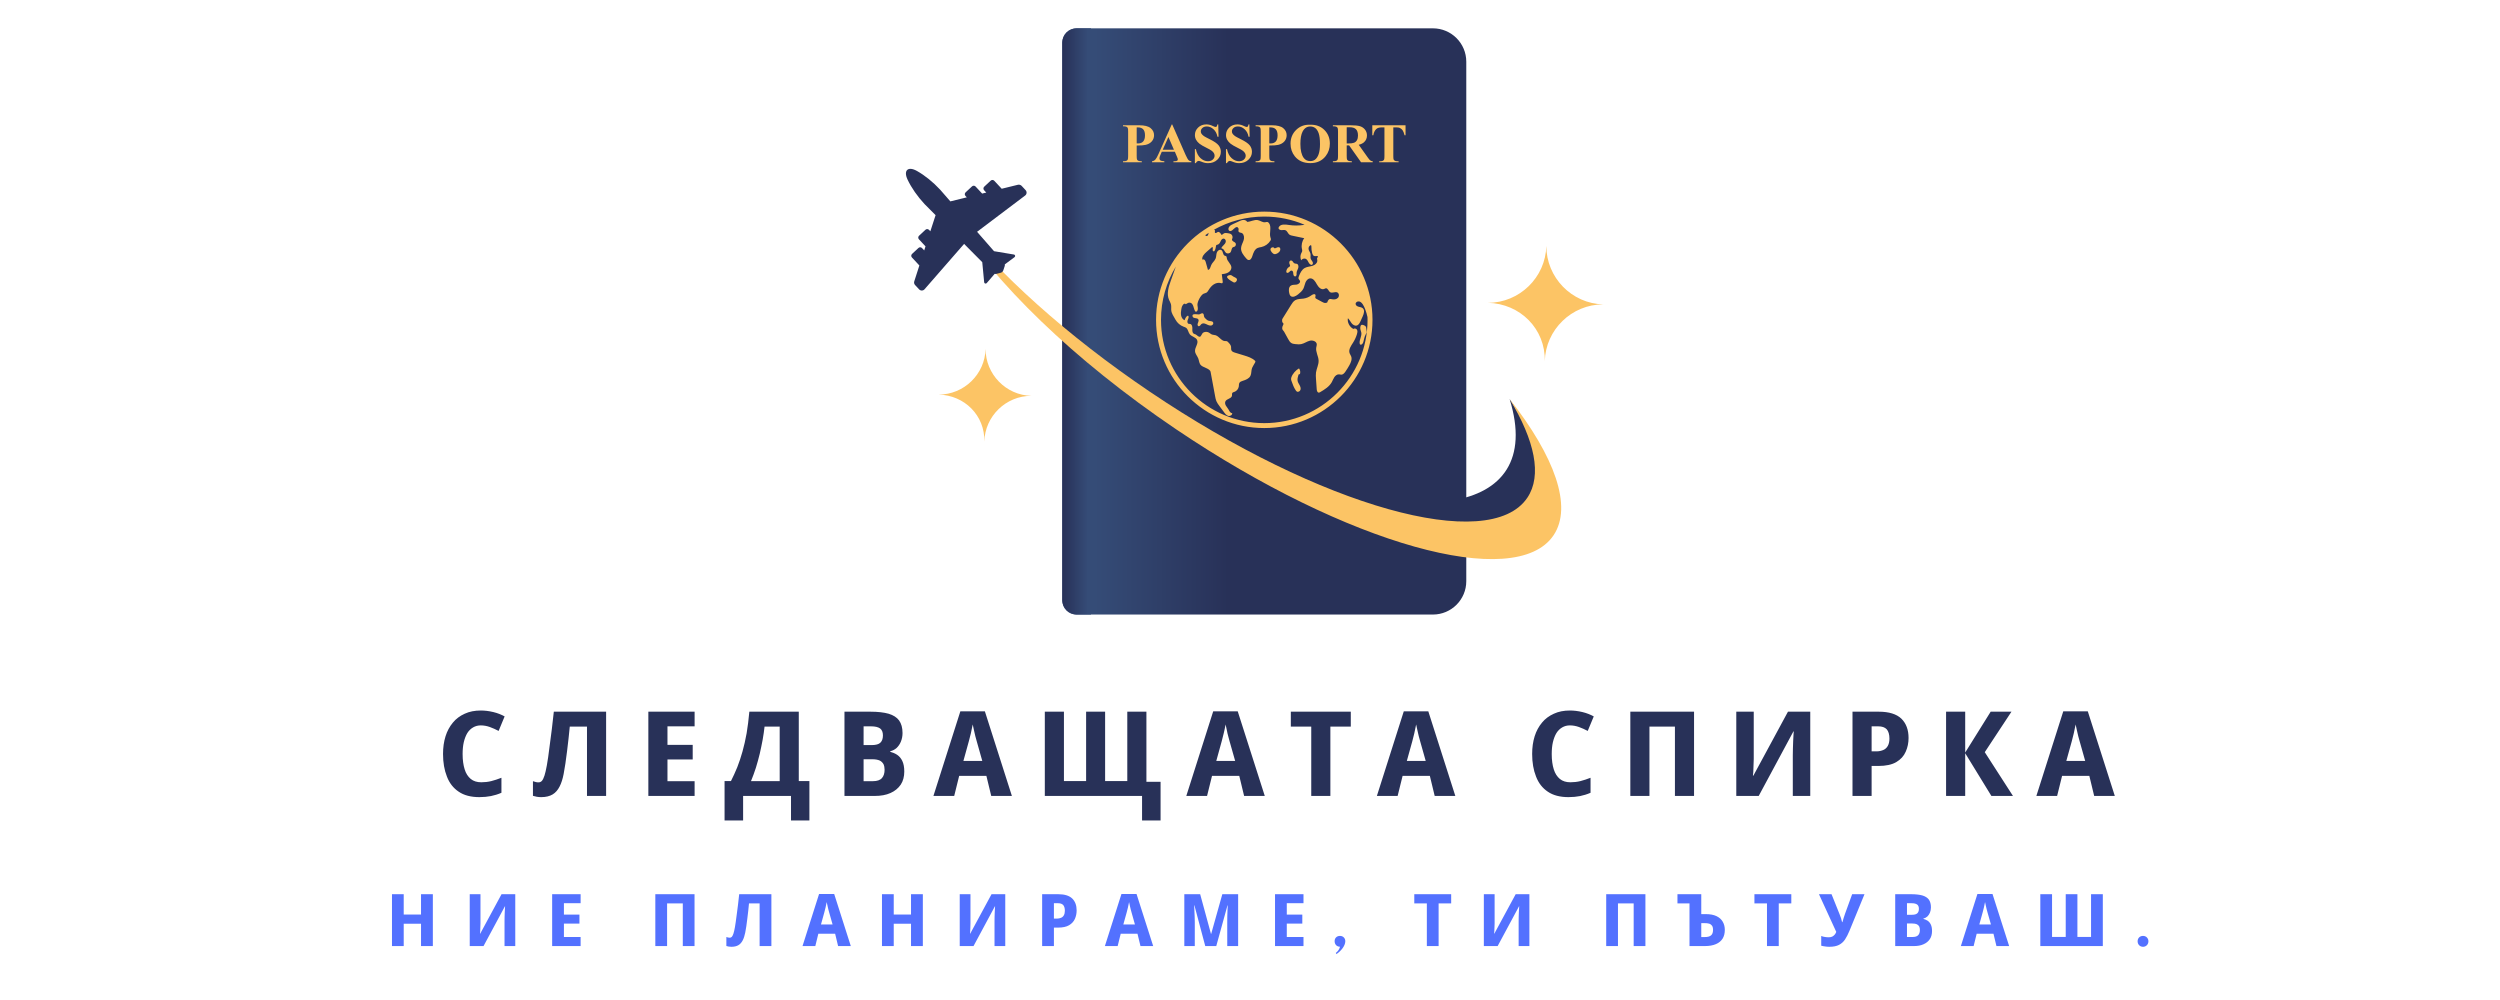
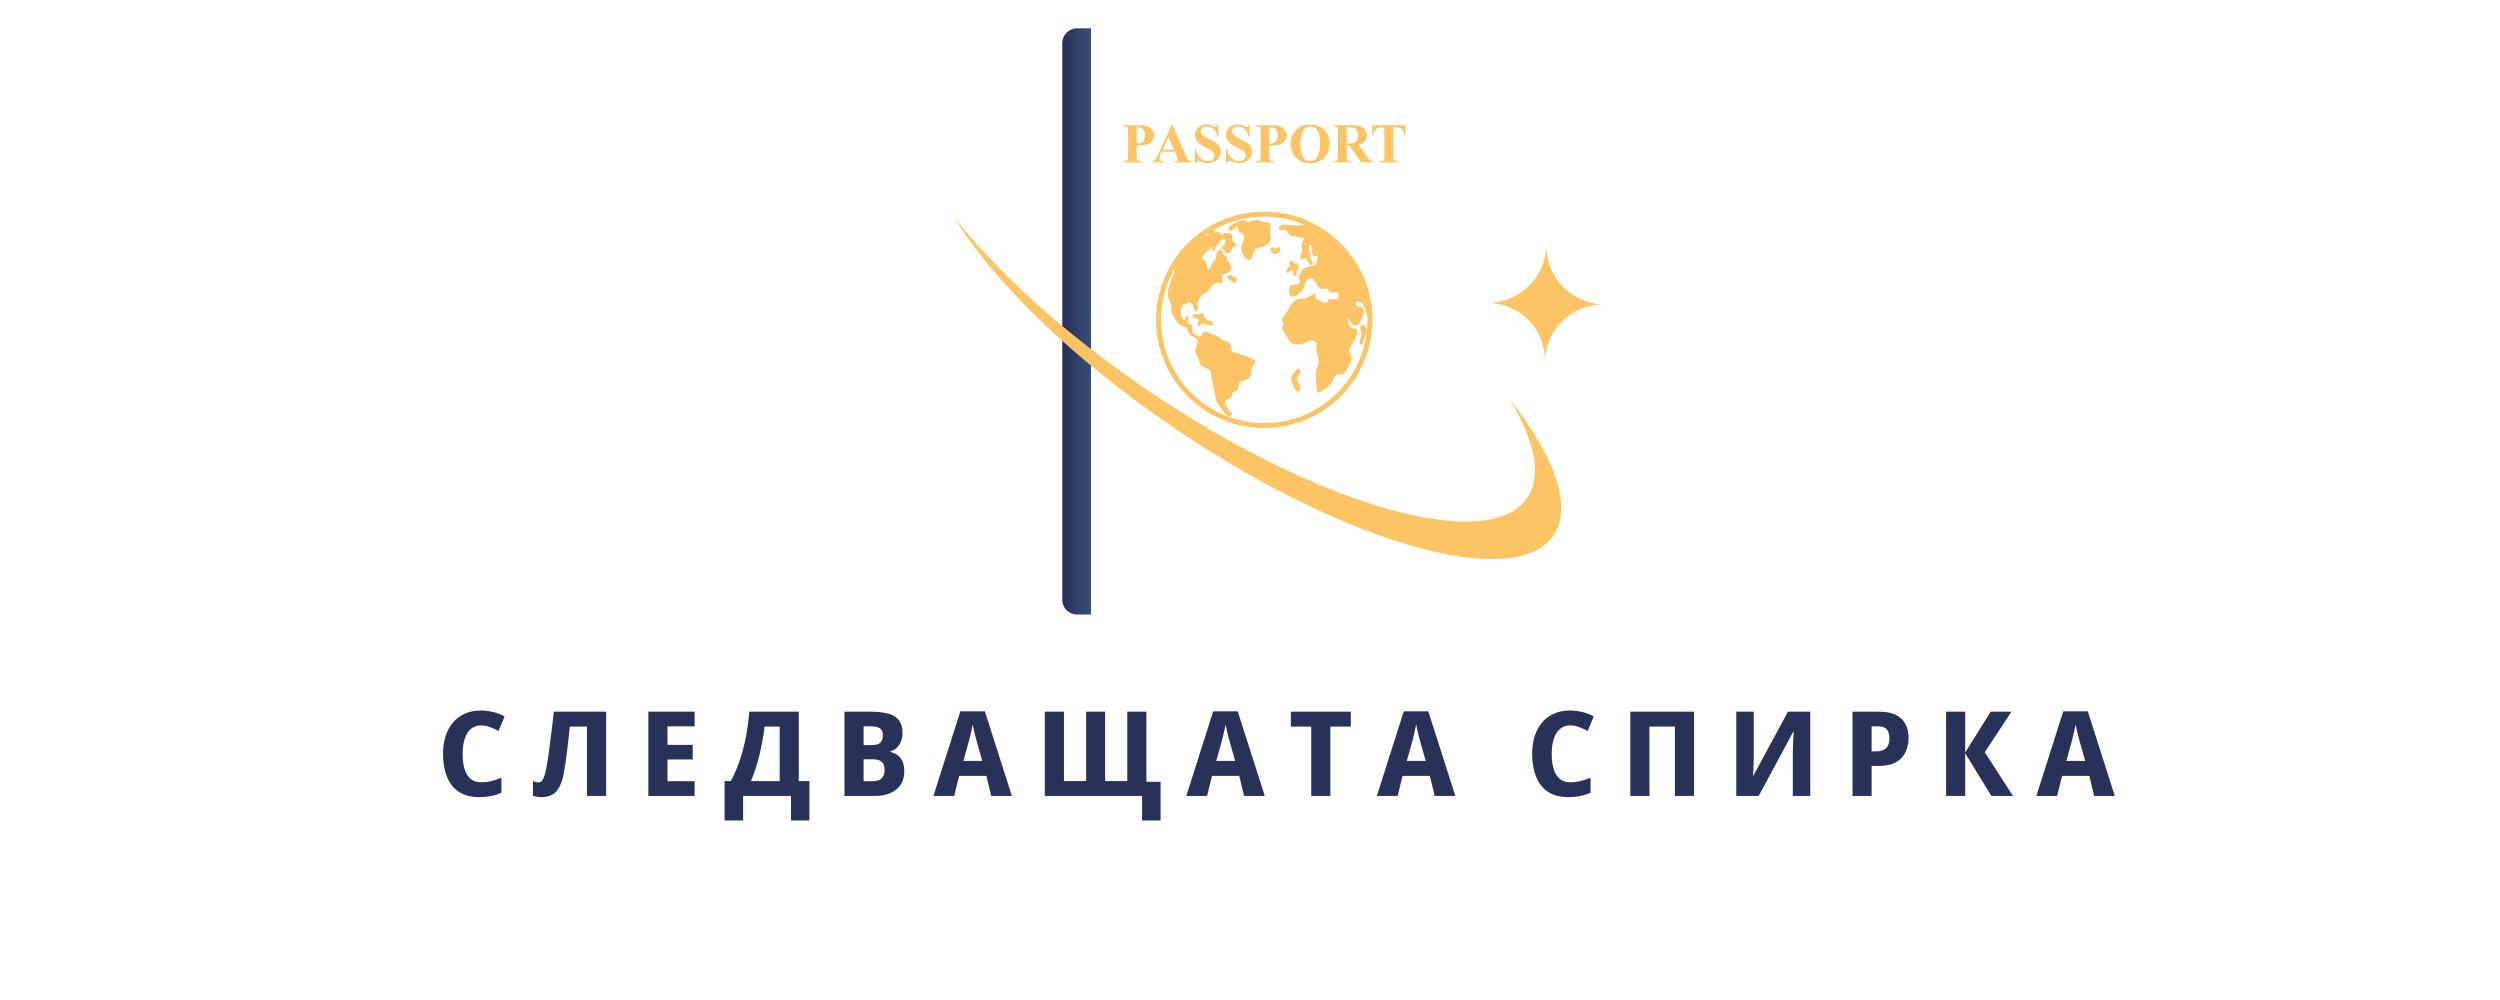
<svg xmlns="http://www.w3.org/2000/svg" xmlns:ns1="http://sodipodi.sourceforge.net/DTD/sodipodi-0.dtd" xmlns:ns2="http://www.inkscape.org/namespaces/inkscape" version="1.1" width="200" height="80" viewBox="0 0 200 80" xml:space="preserve" id="svg86" ns1:docname="sledvashtataspirka-logo.svg" ns2:version="1.2.2 (b0a8486541, 2022-12-01)">
  <ns1:namedview id="namedview88" pagecolor="#ffffff" bordercolor="#000000" borderopacity="0.25" ns2:showpageshadow="2" ns2:pageopacity="0.0" ns2:pagecheckerboard="0" ns2:deskcolor="#d1d1d1" showgrid="false" ns2:zoom="1.5273437" ns2:cx="156.80818" ns2:cy="81.841432" ns2:window-width="1920" ns2:window-height="995" ns2:window-x="0" ns2:window-y="0" ns2:window-maximized="1" ns2:current-layer="svg86" />
  <desc id="desc2">Created with Fabric.js 5.3.0</desc>
  <defs id="defs4">
</defs>
  <g id="g415" transform="matrix(0.126,0,0,0.126,21.596,-25.299)">
    <g transform="translate(640,512)" id="background-logo">
      <rect style="opacity:1;fill:#ffffff;fill-opacity:0;fill-rule:nonzero;stroke:none;stroke-width:0;stroke-linecap:butt;stroke-linejoin:miter;stroke-miterlimit:4;stroke-dasharray:none;stroke-dashoffset:0" paint-order="stroke" x="-640" y="-512" rx="0" ry="0" width="1280" height="1024" id="rect6" />
    </g>
    <g transform="matrix(1.921,0,0,1.921,608.698,412.188)" id="logo-logo">
      <g paint-order="stroke" id="g71">
        <g transform="matrix(0.775,0,0,0.775,11.775,-3.808)" id="g33">
          <g paint-order="stroke" id="g31">
            <g id="g16">
              <linearGradient id="SVGID_2_2015" gradientUnits="userSpaceOnUse" x1="13.877" y1="125" x2="70.792" y2="125">
                <stop offset="0%" style="stop-color:rgb(53,76,119);stop-opacity: 1" id="stop9" />
                <stop offset="100%" style="stop-color:rgb(40,49,88);stop-opacity: 1" id="stop11" />
              </linearGradient>
-               <path style="opacity:1;fill:url(#SVGID_2_2015);fill-rule:nonzero;stroke:none;stroke-width:1;stroke-linecap:butt;stroke-linejoin:miter;stroke-miterlimit:4;stroke-dasharray:none;stroke-dashoffset:0" paint-order="stroke" transform="translate(-86.149,-125)" d="M 158.066,250 H 5.974 C 2.675,250 0,247.325 0,244.026 V 5.974 C 0,2.675 2.675,1e-5 5.974,1e-5 h 152.092 c 7.86,0 14.231,6.371 14.231,14.231 v 221.538 c 0,7.86 -6.371,14.231 -14.231,14.231 z" stroke-linecap="round" id="path14" />
            </g>
            <g transform="translate(-80.029,-1.5e-5)" id="g25">
              <linearGradient id="SVGID_3_2016" gradientUnits="userSpaceOnUse" x1="10.93" y1="125" x2="0.346" y2="125">
                <stop offset="0%" style="stop-color:rgb(53,76,119);stop-opacity: 1" id="stop18" />
                <stop offset="100%" style="stop-color:rgb(40,49,88);stop-opacity: 1" id="stop20" />
              </linearGradient>
              <path style="opacity:1;fill:url(#SVGID_3_2016);fill-rule:nonzero;stroke:none;stroke-width:1;stroke-linecap:butt;stroke-linejoin:miter;stroke-miterlimit:4;stroke-dasharray:none;stroke-dashoffset:0" paint-order="stroke" transform="translate(-6.12,-125)" d="M 12.24,250 H 6.286 C 2.814,250 0,247.186 0,243.714 V 6.286 C 0,2.814 2.814,0 6.286,0 h 5.954 z" stroke-linecap="round" id="path23" />
            </g>
            <g transform="translate(-1e-5,-19.281)" id="g29">
              <path style="opacity:1;fill:#fcc465;fill-rule:nonzero;stroke:none;stroke-width:1;stroke-linecap:butt;stroke-linejoin:miter;stroke-miterlimit:4;stroke-dasharray:none;stroke-dashoffset:0" paint-order="stroke" transform="translate(-86.149,-105.719)" d="m 88.974,90.008 c -0.017,0.212 -0.124,0.406 -0.238,0.586 -0.85,1.347 -2.254,2.332 -3.809,2.674 -0.533,0.117 -1.087,0.164 -1.587,0.383 -1.308,0.571 -1.856,2.097 -2.277,3.461 -0.251,0.812 -0.762,1.802 -1.606,1.698 -0.446,-0.055 -0.782,-0.419 -1.075,-0.759 -1.078,-1.249 -2.221,-2.675 -2.139,-4.323 0.06,-1.215 0.786,-2.286 1.128,-3.454 0.268,-0.913 0.217,-2.199 -0.582,-2.848 -0.402,-0.327 -1.086,-0.219 -1.431,-0.557 -0.553,-0.54 0.041,-0.967 -0.21,-1.537 -0.659,-1.501 -2.049,0.341 -2.668,0.796 -1.357,0.998 -2.162,-0.456 -1.22,-1.609 0.424,-0.519 1.055,-0.816 1.664,-1.096 0.822,-0.378 1.644,-0.756 2.467,-1.133 0.583,-0.268 1.184,-0.54 1.824,-0.57 0.641,-0.03 1.338,0.24 1.627,0.813 1.552,-0.041 3.036,-1.05 4.558,-0.747 1.084,0.216 2.053,1.084 3.146,0.918 0.299,-0.045 0.595,-0.169 0.894,-0.122 0.323,0.052 0.582,0.296 0.767,0.565 1.178,1.714 -0.069,4.136 0.592,6.108 0.083,0.246 0.196,0.494 0.176,0.753 z m 3.808,3.557 c -0.24,-0.272 -0.667,-0.28 -1.012,-0.168 -0.345,0.112 -0.655,0.318 -1.005,0.412 -0.06,0.016 -0.124,0.029 -0.182,0.006 -0.498,-0.197 -0.3,-0.581 -1.029,-0.398 -0.405,0.102 -0.693,0.366 -0.761,0.776 -0.119,0.721 0.945,1.952 1.613,2.088 0.276,0.056 0.563,-0.003 0.831,-0.089 0.952,-0.308 1.86,-1.16 1.735,-2.153 -0.022,-0.172 -0.076,-0.344 -0.191,-0.474 z m 3.965,10.391 c 0.309,-0.303 0.64,-0.706 1.068,-0.641 0.363,0.054 0.585,0.437 0.652,0.798 0.067,0.361 0.033,0.74 0.146,1.089 0.113,0.349 0.453,0.674 0.809,0.586 0.284,-0.07 0.453,-0.373 0.494,-0.663 0.041,-0.29 -0.01,-0.585 0.009,-0.877 0.044,-0.703 0.477,-1.315 0.694,-1.985 0.217,-0.67 0.1,-1.581 -0.561,-1.824 -0.256,-0.094 -0.542,-0.063 -0.808,-0.125 -0.328,-0.076 -0.619,-0.299 -0.777,-0.596 -0.698,-1.308 -2.007,-0.681 -1.583,0.728 0.1,0.332 0.366,0.673 0.216,0.986 -0.086,0.18 -0.282,0.273 -0.453,0.377 -0.644,0.39 -1.074,1.111 -1.112,1.862 -0.007,0.149 0.002,0.307 0.084,0.432 0.238,0.361 0.812,0.156 1.121,-0.147 z m -23.779,1.915 c -0.573,-0.372 -0.916,-0.811 -1.703,-0.605 -2.627,0.686 0.768,2.471 1.576,2.941 0.147,0.086 0.3,0.173 0.468,0.192 0.177,0.02 0.355,-0.037 0.51,-0.124 0.395,-0.223 0.662,-0.657 0.684,-1.11 0.035,-0.718 -1.039,-0.973 -1.536,-1.295 z m -10.553,18.852 c -0.526,-0.156 -0.94,-0.552 -1.332,-0.936 -0.226,-0.221 -0.458,-0.451 -0.569,-0.747 -0.19,-0.505 -0.061,-1.218 -0.541,-1.464 -0.463,-0.237 -0.955,0.242 -1.453,0.39 -0.713,0.213 -3.37,-0.665 -2.957,0.889 0.286,1.078 1.963,0.433 2.473,1.292 0.411,0.693 -0.404,1.524 -0.328,2.326 0.02,0.206 0.114,0.42 0.298,0.515 0.254,0.131 0.57,-0.014 0.77,-0.219 0.2,-0.204 0.34,-0.466 0.56,-0.649 0.399,-0.333 0.985,-0.339 1.483,-0.192 0.498,0.148 0.945,0.427 1.425,0.625 0.48,0.198 1.033,0.31 1.514,0.113 0.48,-0.197 0.814,-0.799 0.573,-1.26 -0.326,-0.624 -1.239,-0.484 -1.915,-0.684 z m 37.957,25.683 c -0.178,-0.822 0.07,-1.67 0.315,-2.475 0.046,-0.153 0.1,-0.316 0.228,-0.411 0.128,-0.096 0.352,-0.072 0.402,0.079 0.333,-0.843 0.195,-1.855 -0.351,-2.578 -1.335,0.713 -2.816,2.37 -3.267,3.843 -0.076,0.248 -0.134,0.506 -0.123,0.765 0.013,0.285 0.108,0.558 0.203,0.827 0.488,1.384 0.986,2.787 1.83,3.988 0.123,0.175 0.258,0.349 0.441,0.46 0.572,0.343 1.362,-0.14 1.548,-0.78 0.186,-0.641 -0.06,-1.326 -0.375,-1.915 -0.315,-0.588 -0.709,-1.151 -0.85,-1.804 z m 29.257,-22.553 c -0.031,-0.222 -0.064,-0.449 -0.171,-0.646 -0.225,-0.416 -1.386,-0.926 -1.85,-0.722 -0.586,0.258 -0.577,1.398 -0.446,1.99 0.096,0.435 0.292,0.845 0.371,1.283 0.274,1.513 -0.861,2.984 -0.714,4.514 0.025,0.259 0.124,0.558 0.374,0.634 0.14,0.043 0.294,2e-4 0.424,-0.067 0.73,-0.375 0.865,-1.331 1.028,-2.135 0.166,-0.819 0.451,-1.614 0.843,-2.352 0.132,-0.247 0.278,-0.496 0.321,-0.772 0.033,-0.213 0.003,-0.43 -0.027,-0.643 -0.051,-0.361 -0.102,-0.722 -0.153,-1.083 z m 2.669,-3.535 c 0,25.447 -20.703,46.15 -46.15,46.15 -25.448,0 -46.151,-20.703 -46.151,-46.15 0,-25.447 20.703,-46.15 46.151,-46.15 25.447,0 46.15,20.703 46.15,46.15 z M 60.975,88.205 c 0.158,0.24 0.371,0.407 0.652,0.374 0.566,-0.068 0.658,-0.826 0.837,-1.367 2.6e-4,-7.7e-4 9e-4,-0.002 0.001,-0.002 -0.503,0.322 -1,0.653 -1.49,0.995 z m 69.219,36.111 c 0,-0.404 -0.02,-0.803 -0.031,-1.205 -0.237,-1.087 -0.545,-2.157 -0.937,-3.198 -0.277,-0.735 -0.594,-1.459 -1.017,-2.121 -0.386,-0.604 -0.913,-1.186 -1.616,-1.325 -0.703,-0.139 -1.55,0.39 -1.49,1.104 0.053,0.623 0.707,1.009 1.311,1.169 0.604,0.16 1.274,0.221 1.744,0.634 0.918,0.805 0.487,2.292 -0.014,3.406 -0.315,0.701 -0.631,1.403 -0.946,2.104 -0.353,0.786 -0.81,1.662 -1.646,1.87 -0.838,0.209 -1.679,-0.372 -2.208,-1.054 -0.53,-0.683 -0.892,-1.5 -1.524,-2.089 -0.408,1.697 0.793,3.925 2.404,4.597 0.419,-0.447 1.244,-0.145 1.504,0.409 0.261,0.554 0.125,1.208 -0.052,1.794 -0.379,1.254 -0.928,2.456 -1.626,3.565 -0.888,1.409 -2.075,2.993 -1.517,4.562 0.172,0.483 0.498,0.897 0.678,1.377 0.462,1.233 -0.121,2.594 -0.76,3.744 -0.524,0.944 -1.095,1.862 -1.709,2.75 -0.425,0.615 -0.979,1.275 -1.727,1.29 -0.322,0.007 -0.634,-0.113 -0.956,-0.136 -0.812,-0.058 -1.551,0.507 -2.01,1.179 -0.46,0.671 -0.721,1.457 -1.119,2.166 -1.069,1.9 -3.024,3.099 -4.896,4.215 -0.192,0.115 -0.397,0.233 -0.621,0.233 -0.624,-6.6e-4 -0.854,-0.811 -0.898,-1.433 -0.103,-1.469 -0.205,-2.939 -0.308,-4.408 -0.064,-0.912 -0.127,-1.833 0.001,-2.738 0.244,-1.719 1.172,-3.333 1.112,-5.068 -0.067,-1.925 -1.351,-3.749 -1.001,-5.642 0.083,-0.446 0.256,-0.885 0.219,-1.337 -0.104,-1.269 -1.761,-1.816 -2.995,-1.503 -1.234,0.313 -2.295,1.141 -3.538,1.419 -0.854,0.191 -1.742,0.111 -2.611,0.016 -0.568,-0.062 -1.154,-0.135 -1.648,-0.422 -0.655,-0.38 -1.05,-1.075 -1.416,-1.738 -0.562,-1.02 -1.124,-2.04 -1.686,-3.06 -0.285,-0.518 -0.816,-0.834 -0.843,-1.424 -0.026,-0.59 0.175,-1.172 0.467,-1.686 0.049,-0.086 0.102,-0.177 0.1,-0.276 -0.004,-0.165 -0.151,-0.283 -0.264,-0.403 -0.309,-0.331 -0.405,-0.817 -0.356,-1.267 0.049,-0.45 0.26,-0.699 0.5,-1.083 1.097,-1.762 2.193,-3.524 3.29,-5.286 0.489,-0.786 1.008,-1.601 1.805,-2.071 1.05,-0.619 2.353,-0.514 3.558,-0.692 1.195,-0.177 2.345,-0.655 3.314,-1.377 0.557,-0.416 1.525,-0.818 1.773,-0.169 0.155,0.408 -0.221,0.892 -0.029,1.284 0.089,0.182 0.279,0.289 0.457,0.385 0.807,0.434 1.615,0.869 2.422,1.303 0.447,0.24 0.928,0.488 1.433,0.44 0.505,-0.049 1.034,-0.268 0.888,-0.754 0.244,-0.279 0.386,-0.664 0.711,-0.843 0.373,-0.206 0.831,-0.062 1.249,0.024 0.875,0.18 1.885,0.031 2.478,-0.638 0.592,-0.669 0.498,-1.915 -0.316,-2.285 -0.939,-0.427 -2.148,0.453 -3.027,-0.088 -0.732,-0.451 -0.958,-1.748 -1.815,-1.678 -0.271,0.022 -0.503,0.196 -0.756,0.298 -1.26,0.51 -2.472,-0.81 -3.121,-2.003 -0.649,-1.194 -1.54,-2.635 -2.893,-2.515 -0.922,0.082 -1.606,0.914 -1.956,1.771 -0.35,0.857 -0.482,1.798 -0.901,2.624 -0.51,1.003 -1.4,1.75 -2.279,2.452 -0.914,0.731 -2.274,1.444 -3.144,0.661 -0.355,-0.32 -0.499,-0.808 -0.604,-1.275 -0.249,-1.108 -0.268,-2.489 0.669,-3.13 0.704,-0.482 1.644,-0.325 2.488,-0.452 0.844,-0.128 1.769,-0.931 1.388,-1.695 -0.132,-0.266 -0.398,-0.448 -0.522,-0.718 -0.175,-0.381 -0.026,-0.824 0.129,-1.213 0.531,-1.337 1.198,-2.74 2.45,-3.447 1.016,-0.574 2.245,-0.589 3.356,-0.947 1.11,-0.357 2.223,-1.345 2.002,-2.49 -0.067,-0.345 -0.177,-0.704 0.046,-0.976 0.143,-0.175 0.366,-0.41 0.212,-0.575 -0.044,-0.047 -0.108,-0.068 -0.171,-0.081 -0.484,-0.106 -1.018,0.11 -1.473,-0.087 -0.435,-0.188 -0.639,-0.683 -0.767,-1.139 -0.265,-0.948 -0.384,-1.936 -0.351,-2.919 0.007,-0.212 -0.035,-0.496 -0.246,-0.521 -0.085,-0.01 -0.166,0.032 -0.238,0.078 -0.515,0.331 -0.81,0.975 -0.723,1.582 0.103,0.723 0.68,1.3 0.83,2.015 0.15,0.715 -0.142,1.49 0.113,2.174 0.258,0.69 1.239,1.369 0.817,2.202 -0.414,0.818 -1.302,0.028 -1.612,-0.471 -0.361,-0.583 -0.595,-1.292 -1.169,-1.667 -0.684,-0.447 -1.728,-0.174 -2.105,0.55 -0.461,-0.965 -0.443,-2.145 0.048,-3.095 0.14,-0.27 0.318,-0.531 0.369,-0.831 0.055,-0.322 -0.044,-0.647 -0.114,-0.966 -0.344,-1.565 0.023,-3.273 0.981,-4.558 -1.715,-0.359 -3.43,-0.719 -5.145,-1.078 -0.406,-0.085 -0.825,-0.176 -1.16,-0.42 -0.679,-0.494 -0.884,-1.517 -1.648,-1.867 -0.529,-0.243 -1.144,-0.075 -1.726,-0.07 -0.582,0.005 -1.289,-0.316 -1.278,-0.899 0.004,-0.191 0.089,-0.372 0.198,-0.53 0.865,-1.256 2.743,-1 4.251,-0.77 2.068,0.316 4.185,0.311 6.252,-0.014 0.12,-0.019 0.244,-0.054 0.368,-0.093 -5.275,-2.239 -11.072,-3.479 -17.154,-3.479 -7.783,0 -15.096,2.037 -21.448,5.595 0.186,0.054 0.35,0.157 0.405,0.337 0.095,0.313 -0.177,0.7 0.028,0.954 0.15,0.186 0.451,0.141 0.656,0.02 0.206,-0.121 0.384,-0.303 0.617,-0.357 0.473,-0.111 0.875,0.336 1.156,0.732 0.139,0.197 0.279,0.393 0.418,0.59 0.595,-0.365 0.927,-0.868 1.625,-0.87 0.411,-9.6e-4 0.819,0.064 1.225,0.13 0.357,0.057 0.723,0.118 1.038,0.296 0.648,0.367 0.945,1.25 0.65,1.933 -0.05,0.117 -0.116,0.229 -0.14,0.354 -0.07,0.359 0.217,0.692 0.527,0.887 0.31,0.195 0.672,0.326 0.911,0.603 0.425,0.493 0.228,1.377 -0.367,1.642 -0.209,0.093 -0.445,0.117 -0.645,0.226 -0.678,0.367 -0.564,1.381 -0.969,2.037 -0.416,0.673 -1.464,0.835 -2.063,0.319 -0.615,-0.529 -0.789,-1.6 -1.582,-1.77 -0.099,-0.021 -0.212,-0.032 -0.273,-0.112 -0.071,-0.092 -0.032,-0.225 0.02,-0.329 0.191,-0.381 0.514,-0.674 0.819,-0.971 0.435,-0.423 0.865,-0.906 0.967,-1.504 0.101,-0.598 -0.276,-1.312 -0.881,-1.352 -0.503,-0.033 -0.922,0.388 -1.165,0.83 -0.243,0.442 -0.392,0.945 -0.735,1.315 -0.224,0.242 -0.523,0.412 -0.846,0.482 -0.141,0.03 -0.297,0.048 -0.396,0.153 -0.07,0.075 -0.096,0.179 -0.117,0.28 -0.158,0.755 -0.203,1.574 -0.664,2.192 -0.05,0.067 -0.107,0.133 -0.182,0.171 -0.241,0.12 -0.528,-0.122 -0.586,-0.385 -0.059,-0.263 0.023,-0.535 0.038,-0.804 0.016,-0.269 0.007,-0.576 -0.244,-0.673 -0.817,0.716 -1.633,1.432 -2.449,2.148 -0.988,0.866 -2.075,2.025 -1.749,3.298 0.287,-0.236 0.745,-0.123 1.003,0.144 0.259,0.267 0.368,0.64 0.468,0.998 0.3,1.069 0.6,2.138 0.9,3.206 0.894,-0.097 1.07,-1.284 1.427,-2.109 0.444,-1.025 1.461,-1.725 1.864,-2.767 0.309,-0.798 0.22,-1.703 0.498,-2.513 0.279,-0.809 1.242,-1.523 1.958,-1.054 0.795,0.52 0.539,1.992 1.404,2.385 0.252,0.115 0.577,0.12 0.738,0.345 0.105,0.147 0.102,0.341 0.118,0.521 0.145,1.575 2.011,2.635 2.002,4.216 -0.005,0.909 -0.672,1.709 -1.473,2.138 -0.802,0.428 -1.725,0.556 -2.626,0.676 0.13,1.019 0.26,2.039 0.39,3.058 0.037,0.293 0.029,0.67 -0.244,0.783 -0.161,0.066 -0.341,0.002 -0.507,-0.048 -1.062,-0.319 -2.242,-0.011 -3.16,0.612 -0.918,0.623 -1.606,1.53 -2.185,2.476 -0.22,0.359 -0.439,0.74 -0.794,0.967 -0.381,0.243 -0.861,0.271 -1.267,0.469 -1.254,0.61 -2.69,3.456 -2.622,4.786 0.023,0.454 0.137,0.898 0.168,1.351 0.031,0.453 -0.035,0.939 -0.323,1.29 -0.135,0.164 -0.348,0.298 -0.552,0.24 -0.168,-0.048 -0.275,-0.209 -0.361,-0.362 -0.577,-1.02 -0.634,-3.322 -2.141,-3.492 -0.524,-0.059 -1.042,0.174 -1.468,0.485 -0.099,0.072 -0.203,0.153 -0.325,0.161 -0.123,0.009 -0.26,-0.095 -0.233,-0.215 -0.582,-0.061 -0.861,0.356 -1.166,0.856 -0.305,0.499 -0.409,1.092 -0.496,1.671 -0.128,0.848 -0.234,1.719 -0.058,2.559 0.176,0.84 0.683,1.655 1.474,1.987 0.166,-0.634 0.499,-1.223 0.958,-1.691 0.163,-0.166 0.423,-0.324 0.61,-0.185 0.089,0.066 0.126,0.179 0.143,0.288 0.088,0.568 -0.254,1.102 -0.434,1.648 -0.18,0.546 -0.084,1.313 0.471,1.464 0.189,0.051 0.391,0.015 0.585,0.043 0.791,0.116 1.025,1.142 0.986,1.94 -0.039,0.798 -0.086,1.769 0.584,2.204 0.245,0.159 0.543,0.208 0.81,0.325 0.549,0.242 1.267,1.24 1.923,0.961 0.5,-0.212 0.729,-1.406 1.376,-1.76 0.727,-0.398 1.661,-0.387 2.379,0.029 0.396,0.229 0.724,0.568 1.142,0.755 0.527,0.236 1.135,0.202 1.687,0.372 1.548,0.478 2.447,2.467 4.067,2.497 0.25,0.005 0.509,-0.04 0.744,0.043 0.198,0.07 0.353,0.223 0.502,0.371 0.578,0.576 1.188,1.213 1.298,2.022 0.068,0.501 -0.063,1.038 0.144,1.499 0.255,0.568 0.919,0.808 1.515,0.99 1.285,0.393 2.571,0.786 3.856,1.179 1.682,0.514 3.43,1.066 4.705,2.278 0.436,0.414 -0.165,0.964 -0.422,1.509 -0.256,0.544 -0.636,1.027 -0.851,1.589 -0.41,1.072 -0.184,2.329 -0.699,3.354 -0.602,1.199 -2.009,1.715 -3.289,2.118 -0.53,0.167 -1.107,0.367 -1.392,0.844 -0.266,0.445 -0.2,1.003 -0.266,1.518 -0.138,1.085 -0.95,2.055 -1.994,2.382 -0.264,0.083 -0.56,0.14 -0.736,0.353 -0.272,0.329 -0.11,0.823 -0.183,1.244 -0.218,1.248 -2.216,1.265 -2.794,2.392 -0.298,0.582 -0.117,1.302 0.212,1.867 0.329,0.565 0.792,1.043 1.112,1.614 0.379,0.677 0.775,1.619 1.546,1.532 0.151,0.797 -0.864,1.407 -1.648,1.199 -0.784,-0.208 -1.326,-0.901 -1.809,-1.552 -0.664,-0.895 -1.328,-1.789 -1.992,-2.684 -0.483,-0.651 -0.972,-1.311 -1.283,-2.059 -0.269,-0.647 -0.399,-1.341 -0.527,-2.03 -0.521,-2.808 -1.042,-5.615 -1.563,-8.422 -0.123,-0.665 -0.247,-1.329 -0.37,-1.994 -0.294,-1.585 -3.45,-1.819 -4.373,-3.141 -0.535,-0.766 -0.561,-1.77 -0.903,-2.64 -0.412,-1.047 -1.292,-1.933 -1.37,-3.055 -0.116,-1.662 1.577,-3.285 0.882,-4.799 -0.558,-1.216 -2.277,-1.392 -3.119,-2.432 -0.675,-0.834 -0.709,-2.133 -1.577,-2.764 -0.316,-0.23 -0.703,-0.335 -1.07,-0.47 -1.461,-0.537 -2.713,-1.625 -3.448,-2.998 -0.747,-1.396 -1.786,-2.674 -1.826,-4.257 -0.02,-0.806 0.083,-1.63 -0.13,-2.408 -0.172,-0.628 -0.538,-1.183 -0.798,-1.779 -1.118,-2.563 -0.186,-5.509 0.752,-8.143 0.72,-2.022 1.44,-4.045 2.16,-6.067 -4.02,6.641 -6.337,14.423 -6.337,22.736 0,24.287 19.76,44.045 44.046,44.045 24.287,0 44.045,-19.759 44.045,-44.045 z M 35.554,49.696 c 1.118,-0.264 1.995,-0.761 2.632,-1.491 0.636,-0.73 0.955,-1.607 0.955,-2.631 0,-1.211 -0.493,-2.22 -1.479,-3.028 -0.986,-0.808 -2.613,-1.211 -4.88,-1.211 h -6.883 v 0.431 c 0.722,0 1.216,0.067 1.48,0.198 0.264,0.133 0.448,0.308 0.553,0.53 0.105,0.221 0.157,0.758 0.157,1.613 v 10.247 c 0,0.855 -0.052,1.39 -0.157,1.608 -0.105,0.217 -0.287,0.394 -0.548,0.529 -0.26,0.137 -0.754,0.204 -1.485,0.204 v 0.431 h 8.025 v -0.431 c -0.715,0 -1.206,-0.066 -1.473,-0.198 -0.268,-0.132 -0.454,-0.308 -0.559,-0.53 -0.105,-0.221 -0.157,-0.758 -0.157,-1.613 v -4.378 c 1.793,0 3.066,-0.093 3.819,-0.279 z m -3.342,-7.453 c 1.017,0 1.783,0.272 2.294,0.815 0.513,0.544 0.769,1.401 0.769,2.574 0,1.181 -0.256,2.052 -0.769,2.615 -0.512,0.563 -1.242,0.844 -2.19,0.844 -0.132,0 -0.326,-0.007 -0.582,-0.023 v -6.825 z m 16.642,12.357 c 0.217,0.512 0.333,0.803 0.349,0.873 0.046,0.147 0.07,0.291 0.07,0.431 0,0.233 -0.086,0.412 -0.257,0.535 -0.249,0.172 -0.679,0.257 -1.293,0.257 h -0.314 v 0.431 h 7.639 v -0.431 c -0.481,-0.039 -0.854,-0.179 -1.118,-0.419 -0.349,-0.319 -0.795,-1.091 -1.339,-2.318 l -5.694,-12.949 h -0.222 l -5.648,12.6 c -0.535,1.203 -0.985,1.997 -1.351,2.382 -0.365,0.384 -0.83,0.62 -1.397,0.705 v 0.431 h 5.253 V 56.695 c -0.823,-0.063 -1.339,-0.155 -1.548,-0.279 -0.358,-0.21 -0.536,-0.536 -0.536,-0.978 0,-0.334 0.109,-0.757 0.327,-1.27 l 0.664,-1.537 h 5.578 z m -6.01,-2.831 2.423,-5.438 2.352,5.438 z M 66.17,40.973 c -0.101,0.474 -0.21,0.773 -0.326,0.896 -0.116,0.124 -0.275,0.187 -0.478,0.187 -0.21,0 -0.576,-0.126 -1.1,-0.379 -0.524,-0.252 -0.968,-0.424 -1.334,-0.518 -0.481,-0.124 -0.978,-0.186 -1.49,-0.186 -1.406,0 -2.57,0.442 -3.494,1.328 -0.924,0.885 -1.385,1.956 -1.385,3.214 0,0.738 0.169,1.413 0.507,2.026 0.337,0.613 0.821,1.168 1.45,1.666 0.629,0.496 1.661,1.098 3.098,1.805 1.024,0.504 1.739,0.913 2.142,1.228 0.404,0.314 0.705,0.646 0.903,0.996 0.197,0.349 0.297,0.711 0.297,1.083 0,0.63 -0.259,1.181 -0.775,1.654 -0.517,0.474 -1.209,0.71 -2.079,0.71 -1.126,0 -2.176,-0.44 -3.15,-1.321 -0.974,-0.882 -1.633,-2.161 -1.974,-3.838 H 56.551 v 5.963 h 0.432 c 0.14,-0.319 0.322,-0.555 0.547,-0.71 0.226,-0.155 0.439,-0.233 0.641,-0.233 0.24,0 0.548,0.078 0.92,0.233 0.668,0.279 1.223,0.47 1.666,0.57 0.443,0.101 0.912,0.152 1.409,0.152 1.584,0 2.89,-0.476 3.919,-1.427 1.029,-0.95 1.543,-2.086 1.543,-3.406 0,-1.04 -0.319,-1.965 -0.955,-2.771 -0.645,-0.808 -1.891,-1.666 -3.739,-2.574 -1.319,-0.652 -2.162,-1.107 -2.527,-1.362 -0.497,-0.358 -0.858,-0.718 -1.083,-1.083 -0.163,-0.272 -0.245,-0.583 -0.245,-0.932 0,-0.552 0.231,-1.039 0.693,-1.462 0.462,-0.422 1.089,-0.634 1.881,-0.634 1.024,0 1.978,0.402 2.858,1.205 0.882,0.803 1.434,1.865 1.659,3.185 H 66.648 l -0.128,-5.264 h -0.349 z m 13.265,0 c -0.101,0.474 -0.21,0.773 -0.326,0.896 -0.116,0.124 -0.275,0.187 -0.478,0.187 -0.21,0 -0.576,-0.126 -1.1,-0.379 -0.524,-0.252 -0.968,-0.424 -1.334,-0.518 -0.481,-0.124 -0.978,-0.186 -1.49,-0.186 -1.406,0 -2.57,0.442 -3.494,1.328 -0.924,0.885 -1.385,1.956 -1.385,3.214 0,0.738 0.169,1.413 0.507,2.026 0.337,0.613 0.821,1.168 1.45,1.666 0.629,0.496 1.661,1.098 3.098,1.805 1.024,0.504 1.739,0.913 2.142,1.228 0.404,0.314 0.705,0.646 0.903,0.996 0.197,0.349 0.297,0.711 0.297,1.083 0,0.63 -0.259,1.181 -0.775,1.654 -0.517,0.474 -1.209,0.71 -2.079,0.71 -1.126,0 -2.176,-0.44 -3.15,-1.321 -0.974,-0.882 -1.633,-2.161 -1.974,-3.838 h -0.432 v 5.963 h 0.432 c 0.14,-0.319 0.322,-0.555 0.547,-0.71 0.226,-0.155 0.439,-0.233 0.641,-0.233 0.24,0 0.548,0.078 0.92,0.233 0.668,0.279 1.223,0.47 1.666,0.57 0.443,0.101 0.912,0.152 1.409,0.152 1.584,0 2.89,-0.476 3.919,-1.427 1.029,-0.95 1.543,-2.086 1.543,-3.406 0,-1.04 -0.319,-1.965 -0.955,-2.771 -0.645,-0.808 -1.891,-1.666 -3.739,-2.574 -1.319,-0.652 -2.162,-1.107 -2.527,-1.362 -0.497,-0.358 -0.858,-0.718 -1.083,-1.083 -0.163,-0.272 -0.245,-0.583 -0.245,-0.932 0,-0.552 0.231,-1.039 0.693,-1.462 0.462,-0.422 1.089,-0.634 1.881,-0.634 1.024,0 1.978,0.402 2.858,1.205 0.882,0.803 1.434,1.865 1.659,3.185 h 0.478 L 79.784,40.973 h -0.349 z m 12.67,8.722 c 1.118,-0.264 1.995,-0.761 2.632,-1.491 0.636,-0.73 0.955,-1.607 0.955,-2.631 0,-1.211 -0.493,-2.22 -1.479,-3.028 -0.986,-0.808 -2.613,-1.211 -4.88,-1.211 h -6.883 v 0.431 c 0.722,0 1.216,0.067 1.48,0.198 0.264,0.133 0.448,0.308 0.553,0.53 0.105,0.221 0.157,0.758 0.157,1.613 v 10.247 c 0,0.855 -0.052,1.39 -0.157,1.608 -0.105,0.217 -0.287,0.394 -0.548,0.529 -0.26,0.137 -0.754,0.204 -1.485,0.204 v 0.431 h 8.025 v -0.431 c -0.715,0 -1.206,-0.066 -1.473,-0.198 -0.268,-0.132 -0.454,-0.308 -0.559,-0.53 -0.105,-0.221 -0.157,-0.758 -0.157,-1.613 v -4.378 c 1.793,0 3.066,-0.093 3.819,-0.279 z m -3.342,-7.453 c 1.017,0 1.783,0.272 2.294,0.815 0.513,0.544 0.769,1.401 0.769,2.574 0,1.181 -0.256,2.052 -0.769,2.615 -0.512,0.563 -1.242,0.844 -2.19,0.844 -0.132,0 -0.326,-0.007 -0.582,-0.023 v -6.825 z m 10.977,1.077 c -1.596,1.565 -2.393,3.519 -2.393,5.864 0,2.089 0.613,3.894 1.84,5.416 1.553,1.926 3.749,2.887 6.591,2.887 2.833,0 5.026,-1.009 6.579,-3.028 1.172,-1.521 1.759,-3.284 1.759,-5.286 0,-2.345 -0.786,-4.297 -2.358,-5.858 -1.572,-1.561 -3.617,-2.294 -6.132,-2.201 -2.329,-0.093 -4.291,0.642 -5.886,2.206 z m 8.105,-0.821 c 0.602,0.427 1.097,1.159 1.485,2.196 0.388,1.037 0.583,2.599 0.583,4.687 0,1.755 -0.19,3.177 -0.57,4.268 -0.38,1.09 -0.912,1.884 -1.596,2.382 -0.535,0.388 -1.203,0.582 -2.003,0.582 -1.188,0 -2.113,-0.45 -2.772,-1.35 -0.947,-1.289 -1.421,-3.281 -1.421,-5.975 0,-2.267 0.307,-4.006 0.921,-5.217 0.753,-1.475 1.852,-2.213 3.295,-2.213 0.784,0 1.478,0.214 2.079,0.64 z m 14.493,7.431 5.089,7.197 h 4.973 v -0.431 c -0.419,-0.024 -0.788,-0.155 -1.107,-0.397 -0.21,-0.171 -0.563,-0.601 -1.059,-1.293 l -3.797,-5.345 c 0.963,-0.24 1.712,-0.602 2.248,-1.083 0.838,-0.761 1.258,-1.724 1.258,-2.888 0,-0.955 -0.279,-1.788 -0.838,-2.498 -0.559,-0.711 -1.281,-1.198 -2.167,-1.462 -0.885,-0.263 -2.282,-0.396 -4.192,-0.396 h -7.336 v 0.431 c 0.721,0 1.214,0.067 1.479,0.198 0.264,0.133 0.448,0.308 0.553,0.53 0.105,0.221 0.157,0.758 0.157,1.613 v 10.247 c 0,0.855 -0.052,1.39 -0.157,1.608 -0.105,0.217 -0.287,0.394 -0.547,0.529 -0.26,0.137 -0.755,0.204 -1.485,0.204 v 0.431 h 8.082 v -0.431 c -0.722,0 -1.216,-0.066 -1.48,-0.198 -0.264,-0.132 -0.448,-0.308 -0.553,-0.53 -0.105,-0.221 -0.157,-0.758 -0.157,-1.613 v -4.424 z m 0.21,-7.745 c 1.25,0 2.157,0.288 2.72,0.862 0.563,0.574 0.845,1.463 0.845,2.667 0,0.83 -0.154,1.504 -0.46,2.02 -0.307,0.517 -0.727,0.873 -1.264,1.072 -0.535,0.197 -1.343,0.297 -2.422,0.297 h -0.664 V 42.184 h 1.245 z m 9.667,-0.85 v 4.274 h 0.442 c 0.179,-1.165 0.606,-2.062 1.281,-2.691 0.482,-0.45 1.254,-0.675 2.318,-0.675 h 1.141 v 12.181 c 0,0.792 -0.042,1.281 -0.127,1.468 -0.117,0.264 -0.276,0.45 -0.478,0.559 -0.279,0.162 -0.648,0.245 -1.107,0.245 h -0.524 v 0.431 h 8.268 v -0.431 h -0.524 c -0.45,0 -0.806,-0.076 -1.066,-0.227 -0.26,-0.152 -0.435,-0.328 -0.524,-0.53 -0.089,-0.201 -0.134,-0.707 -0.134,-1.515 V 42.242 h 1.176 c 0.737,0 1.254,0.07 1.548,0.21 0.528,0.256 0.943,0.6 1.246,1.031 0.303,0.432 0.578,1.139 0.827,2.126 h 0.419 v -4.274 z" stroke-linecap="round" id="path27" />
            </g>
          </g>
        </g>
        <g transform="matrix(-0.739,-0.499,0.37,-0.549,11.775,9.299)" id="g45">
          <g paint-order="stroke" id="g43">
            <g transform="translate(-56.708,3.262)" id="g37">
-               <path style="opacity:1;fill:#283158;fill-rule:nonzero;stroke:none;stroke-width:1;stroke-linecap:butt;stroke-linejoin:miter;stroke-miterlimit:4;stroke-dasharray:none;stroke-dashoffset:0" paint-order="stroke" transform="translate(-68.292,-56.102)" d="M 41.73,105.68 C 5.03,66.05 46.95,21.9 109.65,11.42 164.45,2.26 79.61,8.76 79.61,8.76 L 22.6,38.33 11.2,54.75 8.5,64.99 l 13.35,28.06 14.05,9.3 z" stroke-linecap="round" id="path35" />
-             </g>
+               </g>
            <g id="g41">
              <path style="opacity:1;fill:#fcc465;fill-rule:nonzero;stroke:none;stroke-width:1;stroke-linecap:butt;stroke-linejoin:miter;stroke-miterlimit:4;stroke-dasharray:none;stroke-dashoffset:0" paint-order="stroke" transform="translate(-125,-52.84)" d="M 15.84,69.77 C 15.84,35.77 77.6,8.2 153.78,8.2 191.21,8.2 225.14,14.86 250,25.66 224.96,10.12 184.1,0 137.94,0 61.76,0 0,27.57 0,61.57 0,78.87 15.99,94.5 41.73,105.68 25.44,95.57 15.84,83.18 15.84,69.77 Z" stroke-linecap="round" id="path39" />
            </g>
          </g>
        </g>
        <g transform="matrix(0.176,-0.164,0.164,0.176,-90.513,-37.038)" id="g53">
          <g paint-order="stroke" id="g51">
            <g id="g49">
-               <path style="opacity:1;fill:#283158;fill-rule:nonzero;stroke:none;stroke-width:1;stroke-linecap:butt;stroke-linejoin:miter;stroke-miterlimit:4;stroke-dasharray:none;stroke-dashoffset:0" paint-order="stroke" transform="translate(-99.995,-95.765)" d="M 197.35,118.61 177.26,107.39 V 92.4 c 0,-1.94 -1.53,-3.47 -3.47,-3.47 h -12.14 c -1.94,0 -3.47,1.53 -3.47,3.47 v 4.39 l -5.1,-2.86 V 80.67 c 0,-1.94 -1.53,-3.47 -3.47,-3.47 h -12.03 c -1.94,0 -3.47,1.53 -3.47,3.47 v 2.65 L 113.81,72 114.52,50.68 c 0,-14.58 -2.04,-28.86 -5.81,-40.59 v 0 c -4.28,-13.46 -13.26,-13.46 -17.54,0 v 0 C 87.4,21.92 85.36,36.2 85.36,50.68 L 86.07,72 65.67,83.32 v -2.65 c 0,-1.94 -1.53,-3.47 -3.47,-3.47 H 50.17 c -1.94,0 -3.47,1.53 -3.47,3.47 v 13.26 l -5.1,2.86 V 92.4 c 0,-1.94 -1.53,-3.47 -3.47,-3.47 H 26.1 c -1.94,0 -3.47,1.53 -3.47,3.47 v 14.99 L 2.55,118.61 C 0.92,119.53 0,121.26 0,123 v 8.16 c 0,2.96 2.55,5.3 5.51,5 l 82.3,-8.57 1.12,35.39 L 72,185.01 c -1.02,1.43 0.1,3.37 1.84,3.16 l 16.62,-1.84 c 0.41,0.61 1.02,1.22 1.73,1.63 l 5.41,2.96 c 1.53,0.82 3.26,0.82 4.79,0 l 5.41,-2.96 c 0.71,-0.41 1.33,-0.92 1.73,-1.63 l 16.62,1.84 c 1.73,0.2 2.86,-1.84 1.84,-3.16 l -16.93,-22.03 1.12,-35.39 82.3,8.57 c 2.96,0.31 5.51,-2.04 5.51,-5 V 123 c -0.1,-1.84 -1.12,-3.47 -2.65,-4.39 z" stroke-linecap="round" id="path47" />
-             </g>
+               </g>
          </g>
        </g>
        <g transform="matrix(0.127,0,0,0.127,104.745,-9.704)" id="g61">
          <g paint-order="stroke" id="g59">
            <g id="g57">
              <path style="opacity:1;fill:#fcc465;fill-rule:nonzero;stroke:none;stroke-width:1;stroke-linecap:butt;stroke-linejoin:miter;stroke-miterlimit:4;stroke-dasharray:none;stroke-dashoffset:0" paint-order="stroke" transform="translate(-150,-150)" d="m 148,300 v 0 c 2,-82 70,-148 152,-148 v 0 C 218,150 152,82 152,0 V 0 C 150,82 82,148 0,148 v 0 c 84,2 150,68 148,152 z" stroke-linecap="round" id="path55" />
            </g>
          </g>
        </g>
        <g transform="matrix(0.102,0,0,0.102,-80.544,20.577)" id="g69">
          <g paint-order="stroke" id="g67">
            <g id="g65">
-               <path style="opacity:1;fill:#fcc465;fill-rule:nonzero;stroke:none;stroke-width:1;stroke-linecap:butt;stroke-linejoin:miter;stroke-miterlimit:4;stroke-dasharray:none;stroke-dashoffset:0" paint-order="stroke" transform="translate(-150,-150)" d="m 148,300 v 0 c 2,-82 70,-148 152,-148 v 0 C 218,150 152,82 152,0 V 0 C 150,82 82,148 0,148 v 0 c 84,2 150,68 148,152 z" stroke-linecap="round" id="path63" />
-             </g>
+               </g>
          </g>
        </g>
      </g>
    </g>
    <g transform="matrix(1.921,0,0,1.921,640.617,686.817)" id="text-logo">
      <g paint-order="stroke" id="g77">
        <g id="text-logo-path-0">
          <path style="opacity:1;fill:#283158;fill-rule:nonzero;stroke:#ffffff;stroke-width:0;stroke-linecap:butt;stroke-linejoin:miter;stroke-miterlimit:4;stroke-dasharray:none;stroke-dashoffset:0" paint-order="stroke" transform="translate(-278.265,10.065)" d="m 14.43,-23.32 v 0 c -0.94,0 -1.75,0.23 -2.5,0.66 -0.74,0.43 -1.4,1.05 -1.91,1.87 -0.5,0.82 -0.89,1.84 -1.17,3.01 -0.27,1.17 -0.39,2.49 -0.39,3.93 v 0 c 0,1.99 0.24,3.67 0.67,5.04 0.42,1.4 1.13,2.45 2.02,3.19 0.9,0.74 2.07,1.1 3.48,1.1 v 0 c 1.13,0 2.22,-0.12 3.31,-0.39 1.05,-0.28 2.18,-0.63 3.35,-1.1 v 0 4.96 c -1.13,0.5 -2.3,0.85 -3.47,1.09 C 16.65,0.27 15.37,0.39 14,0.39 v 0 C 11.23,0.39 8.93,-0.2 7.18,-1.4 5.42,-2.57 4.09,-4.25 3.28,-6.4 2.42,-8.54 1.99,-11.04 1.99,-13.88 v 0 c 0,-2.11 0.27,-4.06 0.82,-5.82 0.54,-1.75 1.36,-3.23 2.42,-4.52 1.05,-1.29 2.38,-2.26 3.93,-2.96 1.53,-0.71 3.32,-1.06 5.31,-1.06 v 0 c 1.29,0 2.65,0.16 4.13,0.51 1.45,0.35 2.69,0.86 3.75,1.44 v 0 l -1.99,4.8 c -0.98,-0.51 -1.91,-0.94 -2.89,-1.29 -0.97,-0.35 -1.99,-0.54 -3.04,-0.54 z m 41.46,-4.53 V 0 h -6.32 v -22.93 h -5.69 c -0.12,1.21 -0.24,2.49 -0.4,3.9 -0.15,1.4 -0.31,2.81 -0.5,4.25 -0.2,1.44 -0.35,2.81 -0.55,4.09 -0.19,1.29 -0.39,2.46 -0.58,3.44 v 0 c -0.31,1.59 -0.74,3 -1.33,4.13 -0.58,1.13 -1.32,2.03 -2.3,2.61 -0.97,0.59 -2.26,0.9 -3.78,0.9 v 0 C 33.93,0.39 33.42,0.35 32.99,0.27 32.57,0.2 32.14,0.08 31.71,-0.04 v 0 -4.84 c 0.31,0.12 0.62,0.2 0.93,0.28 0.28,0.08 0.59,0.11 0.9,0.11 v 0 c 0.43,0 0.82,-0.15 1.13,-0.5 0.31,-0.35 0.59,-0.94 0.86,-1.76 0.27,-0.82 0.51,-1.95 0.78,-3.39 v 0 c 0.12,-0.62 0.23,-1.52 0.43,-2.69 0.15,-1.13 0.35,-2.5 0.54,-4.1 0.2,-1.56 0.43,-3.27 0.67,-5.14 0.23,-1.84 0.46,-3.79 0.66,-5.78 v 0 z M 85.14,-4.88 V 0 H 69.85 v -27.85 h 15.29 v 4.84 h -8.97 v 6.12 h 8.34 v 4.84 h -8.34 v 7.17 z m 18.09,-22.97 h 16.34 v 22.94 h 3.51 V 8.11 H 117 V 0 H 101.17 V 8.11 H 95.04 V -4.91 h 2.11 c 0.74,-1.45 1.44,-3.01 2.1,-4.61 0.63,-1.6 1.21,-3.35 1.72,-5.18 0.51,-1.84 0.98,-3.86 1.37,-6.05 0.35,-2.14 0.66,-4.52 0.89,-7.1 z m 10.03,4.92 h -5 c -0.15,1.36 -0.35,2.77 -0.62,4.29 -0.27,1.52 -0.62,3.08 -0.97,4.68 -0.39,1.6 -0.82,3.16 -1.29,4.68 -0.51,1.52 -1.02,3 -1.6,4.37 v 0 h 9.48 z m 21.41,-4.92 h 8.62 c 2.41,0 4.4,0.24 5.96,0.67 1.56,0.47 2.73,1.21 3.47,2.22 0.75,1.05 1.14,2.42 1.14,4.17 v 0 c 0,1.06 -0.2,1.99 -0.55,2.85 -0.35,0.86 -0.86,1.56 -1.44,2.11 -0.63,0.54 -1.33,0.89 -2.07,1.05 v 0 0.19 c 0.78,0.2 1.52,0.51 2.26,0.98 0.7,0.47 1.29,1.13 1.72,2.03 0.43,0.89 0.66,2.06 0.66,3.51 v 0 c 0,1.67 -0.39,3.16 -1.17,4.33 -0.82,1.2 -1.95,2.14 -3.39,2.77 -1.45,0.66 -3.2,0.97 -5.23,0.97 v 0 h -9.98 z m 6.32,11.04 h 2.65 c 1.4,0 2.38,-0.27 2.92,-0.82 0.55,-0.54 0.82,-1.32 0.82,-2.38 v 0 c 0,-1.05 -0.31,-1.83 -0.93,-2.3 -0.67,-0.47 -1.64,-0.7 -3.01,-0.7 v 0 h -2.45 z m 2.88,4.68 h -2.88 v 7.25 h 3.04 c 1.44,0 2.45,-0.35 3.04,-1.05 0.58,-0.66 0.86,-1.6 0.86,-2.73 v 0 c 0,-0.7 -0.12,-1.32 -0.35,-1.83 -0.28,-0.51 -0.71,-0.94 -1.25,-1.21 -0.59,-0.27 -1.41,-0.43 -2.46,-0.43 z M 190.01,0 h -6.83 l -1.6,-6.63 h -9 L 170.94,0 h -6.87 l 8.9,-27.96 h 8.11 z m -9.79,-11.58 -1.83,-6.48 c -0.16,-0.54 -0.32,-1.13 -0.47,-1.71 -0.16,-0.59 -0.31,-1.21 -0.43,-1.87 -0.16,-0.67 -0.31,-1.33 -0.43,-1.99 v 0 c -0.19,1.05 -0.39,2.02 -0.62,2.96 -0.24,0.97 -0.47,1.83 -0.67,2.61 v 0 l -1.79,6.48 z m 54.25,6.9 h 4.68 V 8.11 h -6.12 V 0 h -32.14 v -27.85 h 6.32 v 22.94 h 7.33 v -22.94 h 6.28 v 22.94 h 7.33 v -22.94 h 6.32 z M 273.59,0 h -6.83 l -1.6,-6.63 h -9.01 L 254.51,0 h -6.86 l 8.89,-27.96 h 8.11 z m -9.79,-11.58 -1.84,-6.48 c -0.15,-0.54 -0.31,-1.13 -0.46,-1.71 -0.16,-0.59 -0.32,-1.21 -0.43,-1.87 -0.16,-0.67 -0.32,-1.33 -0.43,-1.99 v 0 c -0.2,1.05 -0.39,2.02 -0.63,2.96 -0.23,0.97 -0.46,1.83 -0.66,2.61 v 0 l -1.79,6.48 z m 31.47,-11.35 V 0 h -6.32 v -22.93 h -6.75 v -4.92 h 19.82 v 4.92 z M 336.57,0 h -6.82 l -1.6,-6.63 h -9.01 L 317.5,0 h -6.86 l 8.89,-27.96 h 8.11 z m -9.79,-11.58 -1.83,-6.48 c -0.16,-0.54 -0.31,-1.13 -0.47,-1.71 -0.16,-0.59 -0.31,-1.21 -0.43,-1.87 -0.15,-0.67 -0.31,-1.33 -0.43,-1.99 v 0 c -0.19,1.05 -0.39,2.02 -0.62,2.96 -0.24,0.97 -0.47,1.83 -0.66,2.61 v 0 l -1.8,6.48 z m 47.62,-11.74 v 0 c -0.94,0 -1.75,0.23 -2.5,0.66 -0.74,0.43 -1.4,1.05 -1.91,1.87 -0.5,0.82 -0.89,1.84 -1.17,3.01 -0.27,1.17 -0.39,2.49 -0.39,3.93 v 0 c 0,1.99 0.24,3.67 0.67,5.04 0.43,1.4 1.13,2.45 2.02,3.19 0.9,0.74 2.07,1.1 3.48,1.1 v 0 c 1.13,0 2.22,-0.12 3.31,-0.39 1.05,-0.28 2.18,-0.63 3.35,-1.1 v 0 4.96 c -1.13,0.5 -2.3,0.85 -3.47,1.09 -1.17,0.23 -2.45,0.35 -3.82,0.35 v 0 c -2.77,0 -5.07,-0.59 -6.82,-1.79 -1.76,-1.17 -3.08,-2.85 -3.9,-5 -0.86,-2.14 -1.29,-4.64 -1.29,-7.48 v 0 c 0,-2.11 0.27,-4.06 0.82,-5.82 0.54,-1.75 1.36,-3.23 2.42,-4.52 1.05,-1.29 2.38,-2.26 3.94,-2.96 1.52,-0.71 3.31,-1.06 5.3,-1.06 v 0 c 1.29,0 2.65,0.16 4.13,0.51 1.45,0.35 2.69,0.86 3.75,1.44 v 0 l -1.99,4.8 c -0.98,-0.51 -1.91,-0.94 -2.89,-1.29 -0.97,-0.35 -1.99,-0.54 -3.04,-0.54 z M 400.73,0 h -6.32 v -27.85 h 21.06 V 0 h -6.32 v -22.93 h -8.42 z m 28.7,0 v -27.85 h 5.77 v 13.46 c 0,0.66 0,1.36 0,2.18 -0.04,0.82 -0.04,1.6 -0.08,2.34 -0.04,0.78 -0.04,1.45 -0.07,1.99 -0.04,0.59 -0.08,0.98 -0.12,1.17 v 0 h 0.15 l 11.43,-21.14 h 7.37 V 0 h -5.77 v -13.38 c 0,-0.7 0,-1.48 0.04,-2.34 0.04,-0.82 0.04,-1.64 0.08,-2.42 0.04,-0.77 0.08,-1.48 0.11,-2.06 0.04,-0.59 0.04,-0.94 0.08,-1.13 v 0 h -0.11 L 436.84,0 Z m 38.41,-27.85 h 8.7 c 3.36,0 5.85,0.78 7.45,2.3 1.6,1.57 2.38,3.71 2.38,6.4 v 0 c 0,1.6 -0.31,3.12 -0.94,4.52 -0.62,1.45 -1.67,2.58 -3.12,3.44 -1.44,0.85 -3.43,1.28 -5.96,1.28 v 0 h -2.19 V 0 h -6.32 z m 8.51,4.84 v 0 h -2.19 v 8.27 h 1.6 c 0.82,0 1.56,-0.16 2.22,-0.43 0.67,-0.27 1.17,-0.74 1.53,-1.37 0.35,-0.62 0.54,-1.44 0.54,-2.41 v 0 c 0,-1.37 -0.31,-2.42 -0.9,-3.09 -0.62,-0.66 -1.56,-0.97 -2.8,-0.97 z m 35.21,8.54 9.32,14.47 h -7.13 l -8.66,-14.12 V 0 h -6.32 v -27.85 h 6.32 v 13.5 l 8.42,-13.5 h 6.87 z M 554.54,0 h -6.82 l -1.6,-6.63 h -9.01 L 535.47,0 h -6.86 l 8.89,-27.96 h 8.11 z m -9.79,-11.58 -1.83,-6.48 c -0.16,-0.54 -0.31,-1.13 -0.47,-1.71 -0.15,-0.59 -0.31,-1.21 -0.43,-1.87 -0.15,-0.67 -0.31,-1.33 -0.43,-1.99 v 0 c -0.19,1.05 -0.39,2.02 -0.62,2.96 -0.23,0.97 -0.47,1.83 -0.66,2.61 v 0 l -1.8,6.48 z" stroke-linecap="round" id="path74" />
        </g>
      </g>
    </g>
    <g transform="matrix(1.921,0,0,1.921,635.077,787.469)" id="tagline-ddc2b07c-7446-4b00-9c50-6a121dc70c9c-logo">
      <g paint-order="stroke" id="g83">
        <g id="tagline-ddc2b07c-7446-4b00-9c50-6a121dc70c9c-logo-path-0">
-           <path style="opacity:1;fill:#5371ff;fill-rule:nonzero;stroke:none;stroke-width:0;stroke-linecap:butt;stroke-linejoin:miter;stroke-miterlimit:4;stroke-dasharray:none;stroke-dashoffset:0" paint-order="stroke" transform="translate(-292.165,7.285)" d="M 15.41,-17.14 V 0 H 11.5 V -7.39 H 5.78 V 0 H 1.9 v -17.14 h 3.88 v 6.72 h 5.72 v -6.72 z M 27.6,0 v -17.14 h 3.55 v 8.28 c 0,0.41 0,0.84 0,1.35 -0.02,0.5 -0.02,0.98 -0.05,1.44 -0.02,0.48 -0.02,0.89 -0.04,1.22 -0.03,0.36 -0.05,0.6 -0.08,0.72 v 0 h 0.1 l 7.03,-13.01 h 4.54 V 0 H 39.1 v -8.23 c 0,-0.43 0,-0.91 0.02,-1.44 0.02,-0.51 0.02,-1.01 0.05,-1.49 0.02,-0.48 0.05,-0.91 0.07,-1.27 0.02,-0.36 0.02,-0.58 0.05,-0.7 v 0 H 39.22 L 32.16,0 Z m 36.65,-3 v 3 h -9.41 v -17.14 h 9.41 v 2.98 h -5.52 v 3.77 h 5.13 v 2.97 H 58.73 V -3 Z M 92.83,0 H 88.94 V -17.14 H 101.9 V 0 H 98.02 V -14.11 H 92.83 Z M 127.3,-17.14 V 0 h -3.89 v -14.11 h -3.51 c -0.07,0.74 -0.14,1.53 -0.24,2.4 -0.09,0.86 -0.19,1.73 -0.31,2.61 -0.12,0.89 -0.21,1.73 -0.33,2.52 -0.12,0.8 -0.24,1.52 -0.36,2.12 v 0 c -0.2,0.98 -0.46,1.84 -0.82,2.54 -0.36,0.7 -0.82,1.25 -1.42,1.61 -0.6,0.36 -1.39,0.55 -2.32,0.55 v 0 c -0.32,0 -0.63,-0.02 -0.89,-0.07 -0.27,-0.05 -0.53,-0.12 -0.79,-0.19 v 0 V -3 c 0.19,0.07 0.38,0.12 0.57,0.17 0.17,0.05 0.36,0.07 0.55,0.07 v 0 c 0.27,0 0.51,-0.1 0.7,-0.31 0.19,-0.22 0.36,-0.58 0.53,-1.08 0.17,-0.51 0.31,-1.2 0.48,-2.09 v 0 c 0.07,-0.38 0.14,-0.94 0.26,-1.66 0.1,-0.69 0.22,-1.53 0.34,-2.52 0.12,-0.96 0.26,-2.01 0.41,-3.16 0.14,-1.13 0.28,-2.33 0.4,-3.56 v 0 z M 153.55,0 h -4.2 l -0.98,-4.08 h -5.55 l -1,4.08 h -4.23 l 5.47,-17.21 h 5 z m -6.02,-7.13 -1.13,-3.98 c -0.1,-0.34 -0.19,-0.7 -0.29,-1.06 -0.09,-0.36 -0.19,-0.74 -0.26,-1.15 -0.1,-0.41 -0.19,-0.82 -0.27,-1.22 v 0 c -0.12,0.64 -0.24,1.24 -0.38,1.82 -0.14,0.6 -0.29,1.13 -0.41,1.61 v 0 l -1.1,3.98 z m 29.83,-10.01 V 0 h -3.91 v -7.39 h -5.71 V 0 h -3.89 v -17.14 h 3.89 v 6.72 h 5.71 v -6.72 z M 189.55,0 v -17.14 h 3.55 v 8.28 c 0,0.41 0,0.84 0,1.35 -0.02,0.5 -0.02,0.98 -0.04,1.44 -0.03,0.48 -0.03,0.89 -0.05,1.22 -0.03,0.36 -0.05,0.6 -0.07,0.72 v 0 h 0.09 l 7.03,-13.01 h 4.54 V 0 h -3.55 v -8.23 c 0,-0.43 0,-0.91 0.02,-1.44 0.03,-0.51 0.03,-1.01 0.05,-1.49 0.02,-0.48 0.05,-0.91 0.07,-1.27 0.03,-0.36 0.03,-0.58 0.05,-0.7 v 0 h -0.07 L 194.11,0 Z m 27.24,-17.14 h 5.35 c 2.07,0 3.6,0.48 4.59,1.42 0.98,0.96 1.46,2.28 1.46,3.94 v 0 c 0,0.98 -0.19,1.92 -0.57,2.78 -0.39,0.89 -1.04,1.58 -1.92,2.11 -0.89,0.53 -2.12,0.79 -3.68,0.79 v 0 h -1.34 V 0 h -3.89 z m 5.23,2.98 v 0 h -1.34 v 5.09 h 0.98 c 0.51,0 0.96,-0.1 1.37,-0.27 0.41,-0.16 0.72,-0.45 0.94,-0.84 0.21,-0.38 0.33,-0.88 0.33,-1.48 v 0 c 0,-0.84 -0.19,-1.49 -0.55,-1.9 -0.38,-0.41 -0.96,-0.6 -1.73,-0.6 z M 253.49,0 h -4.2 l -0.99,-4.08 h -5.54 L 241.75,0 h -4.22 L 243,-17.21 h 4.99 z m -6.03,-7.13 -1.12,-3.98 c -0.1,-0.34 -0.2,-0.7 -0.29,-1.06 -0.1,-0.36 -0.19,-0.74 -0.27,-1.15 -0.09,-0.41 -0.19,-0.82 -0.26,-1.22 v 0 c -0.12,0.64 -0.24,1.24 -0.38,1.82 -0.15,0.6 -0.29,1.13 -0.41,1.61 v 0 l -1.11,3.98 z M 274.34,0 h -3.64 l -3.58,-13.44 h -0.1 c 0.03,0.31 0.05,0.79 0.08,1.44 0.02,0.65 0.07,1.32 0.09,2.04 0.03,0.74 0.05,1.39 0.05,1.99 v 0 V 0 h -3.46 v -17.14 h 5.24 l 3.57,13.11 h 0.07 l 3.68,-13.11 h 5.23 V 0 h -3.6 v -8.11 c 0,-0.55 0,-1.18 0.02,-1.87 0.03,-0.7 0.05,-1.37 0.07,-2.02 0.03,-0.62 0.05,-1.1 0.08,-1.42 v 0 h -0.1 z m 28.83,-3 v 3 h -9.41 v -17.14 h 9.41 v 2.98 h -5.52 v 3.77 h 5.13 v 2.97 h -5.13 V -3 Z m 13.82,1.39 c 0,-0.98 -0.72,-1.75 -1.75,-1.75 -1.06,0 -1.78,0.7 -1.78,1.75 0,1.06 0.72,1.83 1.78,1.83 -0.19,0.79 -0.65,1.48 -1.39,2.06 l 0.21,0.36 c 1.47,-0.96 2.93,-2.71 2.93,-4.25 z m 30.84,-12.5 V 0 h -3.89 v -14.11 h -4.15 v -3.03 h 12.19 v 3.03 z M 362.78,0 v -17.14 h 3.56 v 8.28 c 0,0.41 0,0.84 0,1.35 -0.03,0.5 -0.03,0.98 -0.05,1.44 -0.03,0.48 -0.03,0.89 -0.05,1.22 -0.02,0.36 -0.05,0.6 -0.07,0.72 v 0 h 0.09 l 7.04,-13.01 h 4.53 V 0 h -3.55 v -8.23 c 0,-0.43 0,-0.91 0.02,-1.44 0.03,-0.51 0.03,-1.01 0.05,-1.49 0.03,-0.48 0.05,-0.91 0.07,-1.27 0.03,-0.36 0.03,-0.58 0.05,-0.7 v 0 H 374.4 L 367.34,0 Z m 44.33,0 h -3.89 v -17.14 h 12.96 V 0 h -3.88 v -14.11 h -5.19 z m 28.73,0 h -5.09 v -14.11 h -3.98 v -3.03 h 7.87 v 6.58 h 1.46 c 1.47,0 2.64,0.22 3.58,0.67 0.94,0.46 1.61,1.06 2.06,1.85 0.46,0.79 0.68,1.68 0.68,2.69 v 0 c 0,1.13 -0.24,2.09 -0.72,2.88 -0.51,0.79 -1.23,1.41 -2.21,1.82 C 438.5,-0.22 437.3,0 435.84,0 Z m -1.2,-2.98 h 1.18 c 0.88,0 1.56,-0.16 2.01,-0.52 0.46,-0.36 0.7,-0.96 0.7,-1.85 v 0 c 0,-0.6 -0.12,-1.08 -0.34,-1.39 -0.24,-0.32 -0.57,-0.56 -0.98,-0.68 -0.43,-0.12 -0.94,-0.16 -1.49,-0.16 v 0 h -1.08 z m 25.61,-11.13 V 0 h -3.89 v -14.11 h -4.15 v -3.03 h 12.19 v 3.03 z m 28.34,-3.03 -4.99,12.15 c -0.46,1.1 -0.94,2.04 -1.46,2.83 -0.53,0.79 -1.2,1.37 -2,1.78 -0.79,0.4 -1.84,0.62 -3.16,0.62 v 0 c -0.39,0 -0.82,-0.02 -1.32,-0.1 C 475.15,0.07 474.7,0 474.29,-0.12 v 0 -3.22 c 0.38,0.17 0.79,0.27 1.25,0.34 0.45,0.07 0.86,0.1 1.24,0.1 v 0 c 0.46,0 0.87,-0.08 1.18,-0.24 0.31,-0.17 0.58,-0.39 0.79,-0.65 0.22,-0.27 0.39,-0.55 0.51,-0.89 v 0 l -5.72,-12.46 h 4.16 l 2.61,6.51 c 0.19,0.45 0.36,0.91 0.51,1.37 0.14,0.45 0.26,0.88 0.36,1.34 v 0 h 0.12 c 0.12,-0.43 0.24,-0.89 0.4,-1.37 0.15,-0.48 0.29,-0.93 0.46,-1.39 v 0 l 2.35,-6.46 z m 10.15,0 h 5.31 c 1.49,0 2.71,0.15 3.67,0.41 0.96,0.29 1.68,0.75 2.14,1.37 0.45,0.65 0.69,1.49 0.69,2.57 v 0 c 0,0.65 -0.12,1.22 -0.33,1.75 -0.22,0.53 -0.53,0.96 -0.89,1.3 -0.39,0.33 -0.82,0.55 -1.27,0.64 v 0 0.12 c 0.48,0.12 0.93,0.32 1.39,0.6 0.43,0.29 0.79,0.7 1.05,1.25 0.27,0.55 0.41,1.27 0.41,2.16 v 0 c 0,1.03 -0.24,1.95 -0.72,2.67 -0.5,0.74 -1.2,1.32 -2.09,1.7 -0.88,0.41 -1.96,0.6 -3.21,0.6 v 0 h -6.15 z m 3.89,6.8 h 1.63 c 0.87,0 1.47,-0.17 1.8,-0.51 0.34,-0.33 0.51,-0.81 0.51,-1.46 v 0 c 0,-0.65 -0.19,-1.13 -0.58,-1.42 -0.41,-0.29 -1.01,-0.43 -1.85,-0.43 v 0 h -1.51 z m 1.78,2.88 h -1.78 V -3 h 1.87 c 0.89,0 1.52,-0.22 1.88,-0.65 0.36,-0.41 0.52,-0.98 0.52,-1.68 v 0 c 0,-0.43 -0.07,-0.81 -0.21,-1.13 -0.17,-0.31 -0.43,-0.57 -0.77,-0.74 -0.36,-0.17 -0.86,-0.26 -1.51,-0.26 z M 536.4,0 h -4.2 l -0.98,-4.08 h -5.55 L 524.66,0 h -4.22 l 5.47,-17.21 h 4.99 z m -6.02,-7.13 -1.13,-3.98 c -0.1,-0.34 -0.19,-0.7 -0.29,-1.06 -0.1,-0.36 -0.19,-0.74 -0.26,-1.15 -0.1,-0.41 -0.2,-0.82 -0.27,-1.22 v 0 c -0.12,0.64 -0.24,1.24 -0.38,1.82 -0.15,0.6 -0.29,1.13 -0.41,1.61 v 0 l -1.1,3.98 z m 36.98,-10.01 V 0 H 546.7 v -17.14 h 3.88 v 14.12 h 4.52 v -14.12 h 3.86 v 14.12 h 4.51 v -14.12 z m 13.3,17.38 c 0.98,0 1.77,-0.77 1.77,-1.82 0,-0.99 -0.74,-1.78 -1.77,-1.78 -1.04,0 -1.8,0.72 -1.8,1.78 0,1.03 0.74,1.82 1.8,1.82 z" stroke-linecap="round" id="path80" />
-         </g>
+           </g>
      </g>
    </g>
  </g>
</svg>